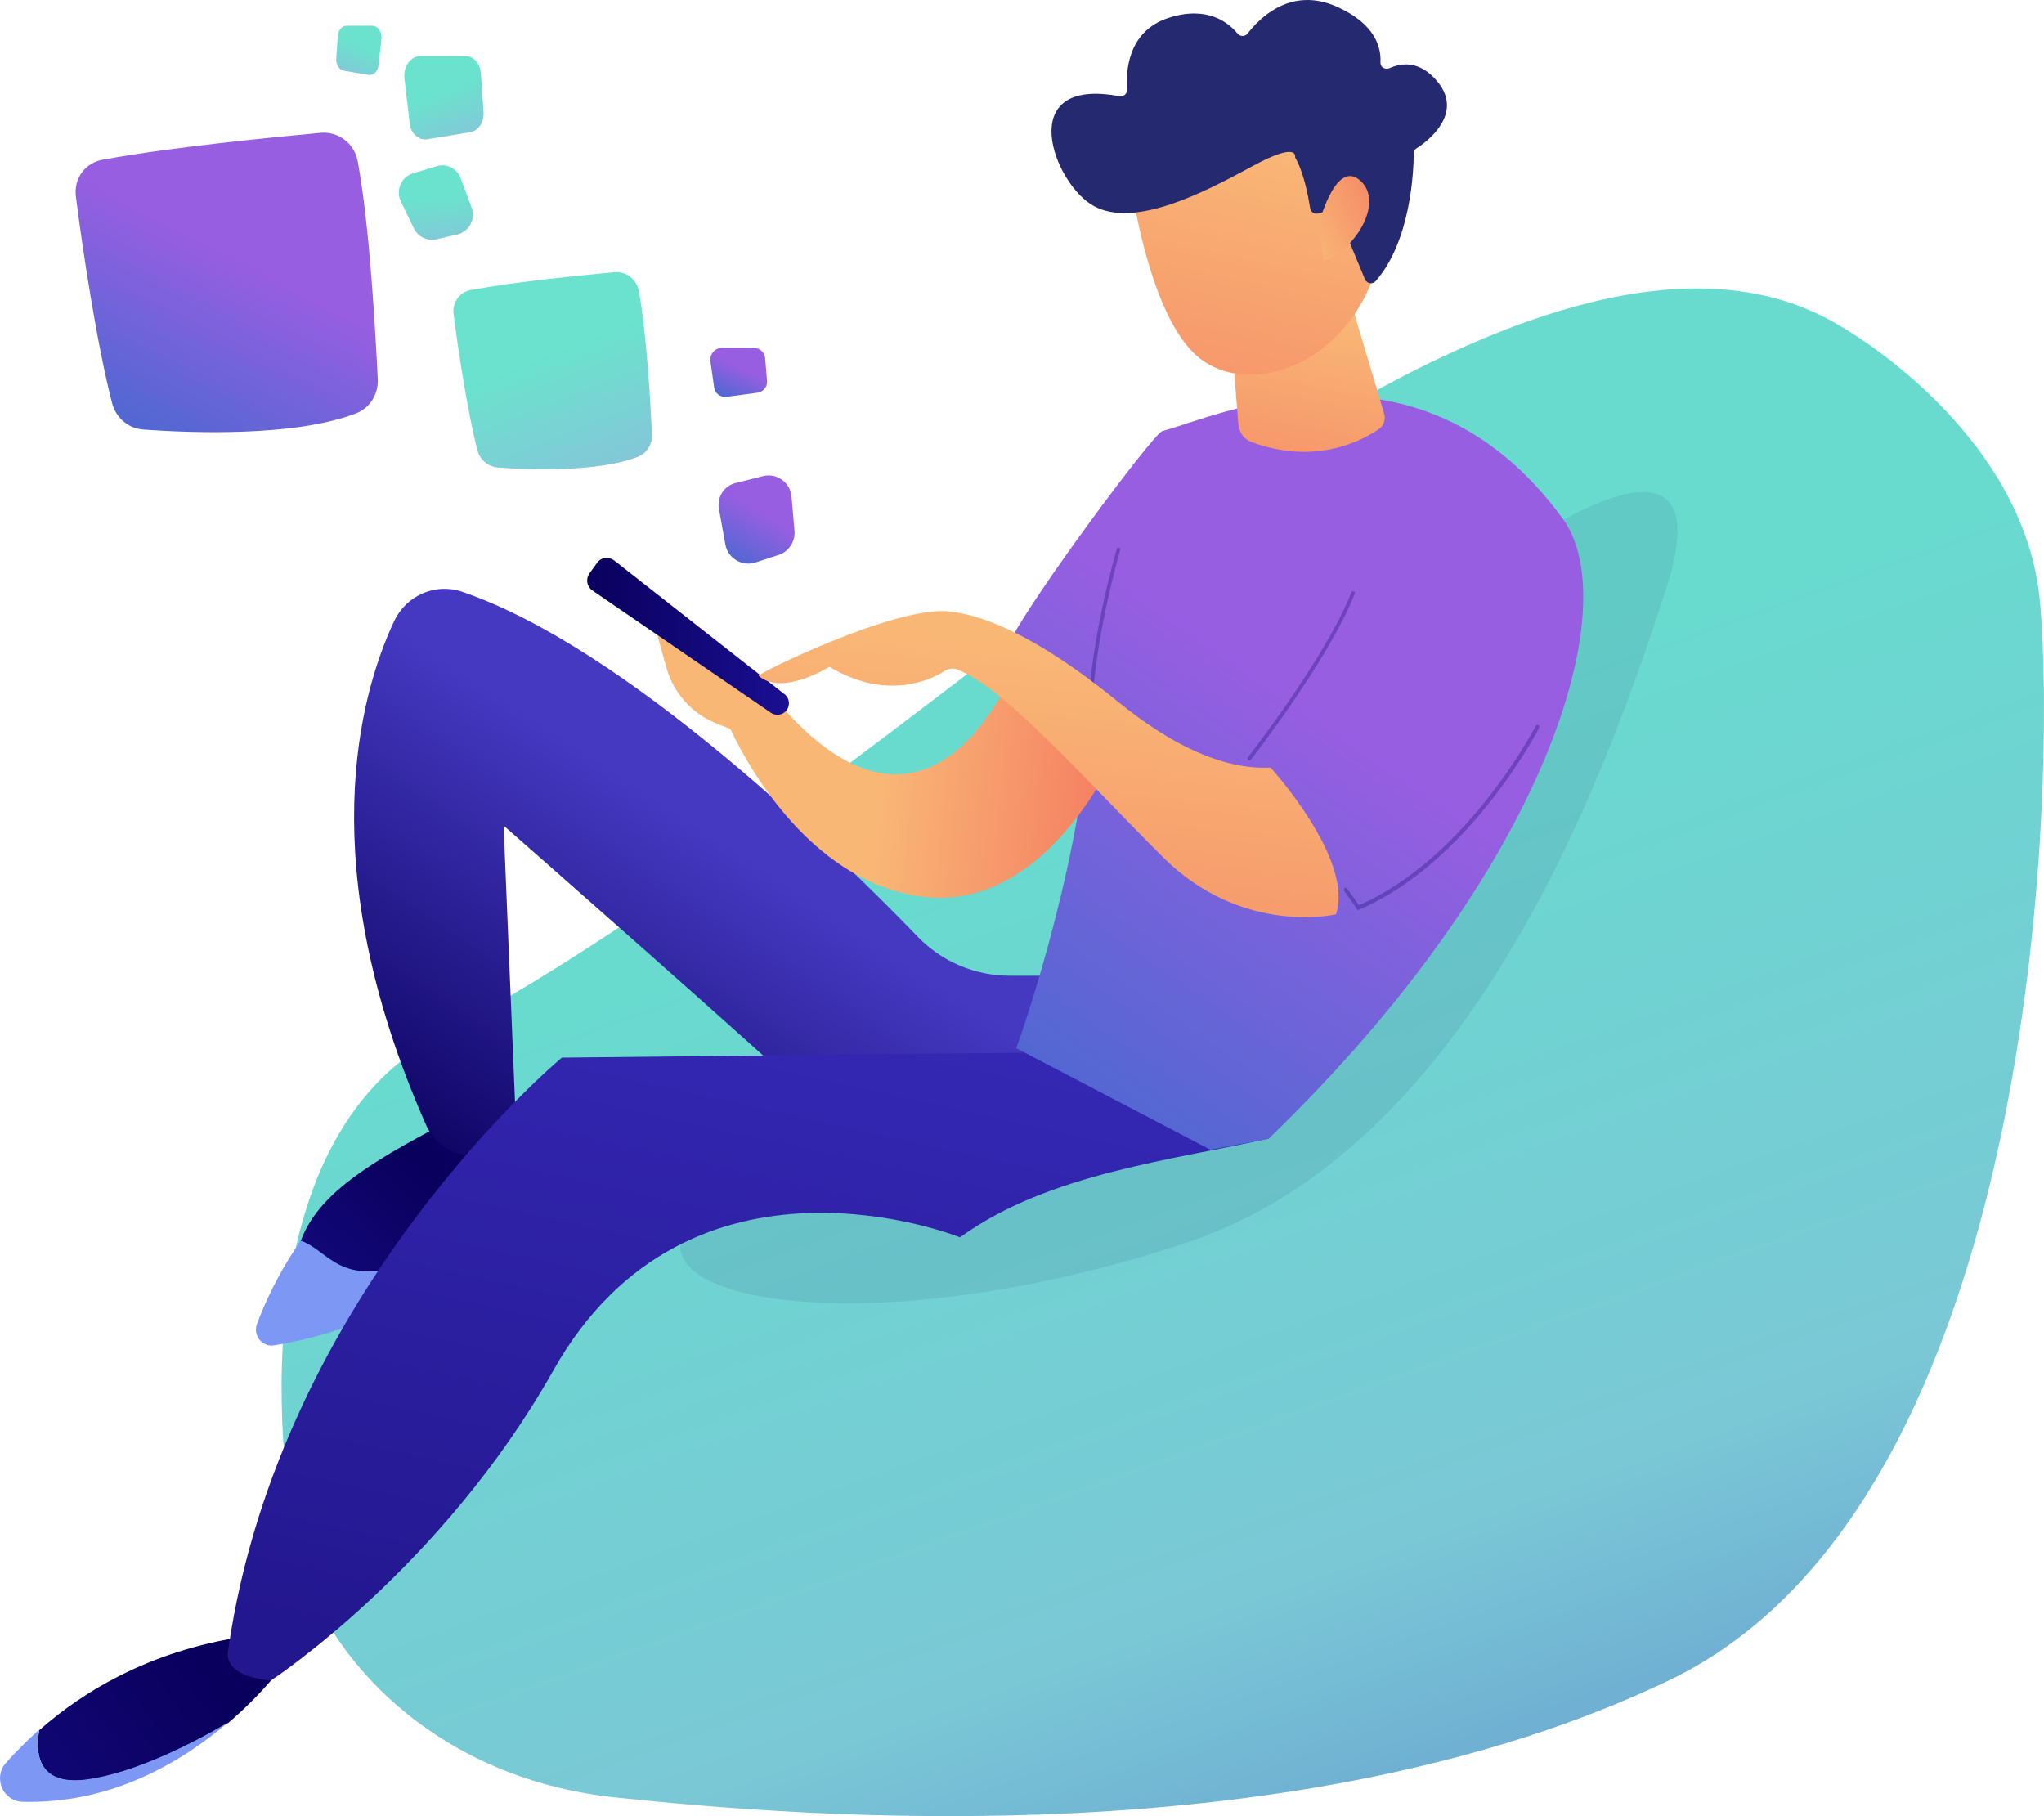
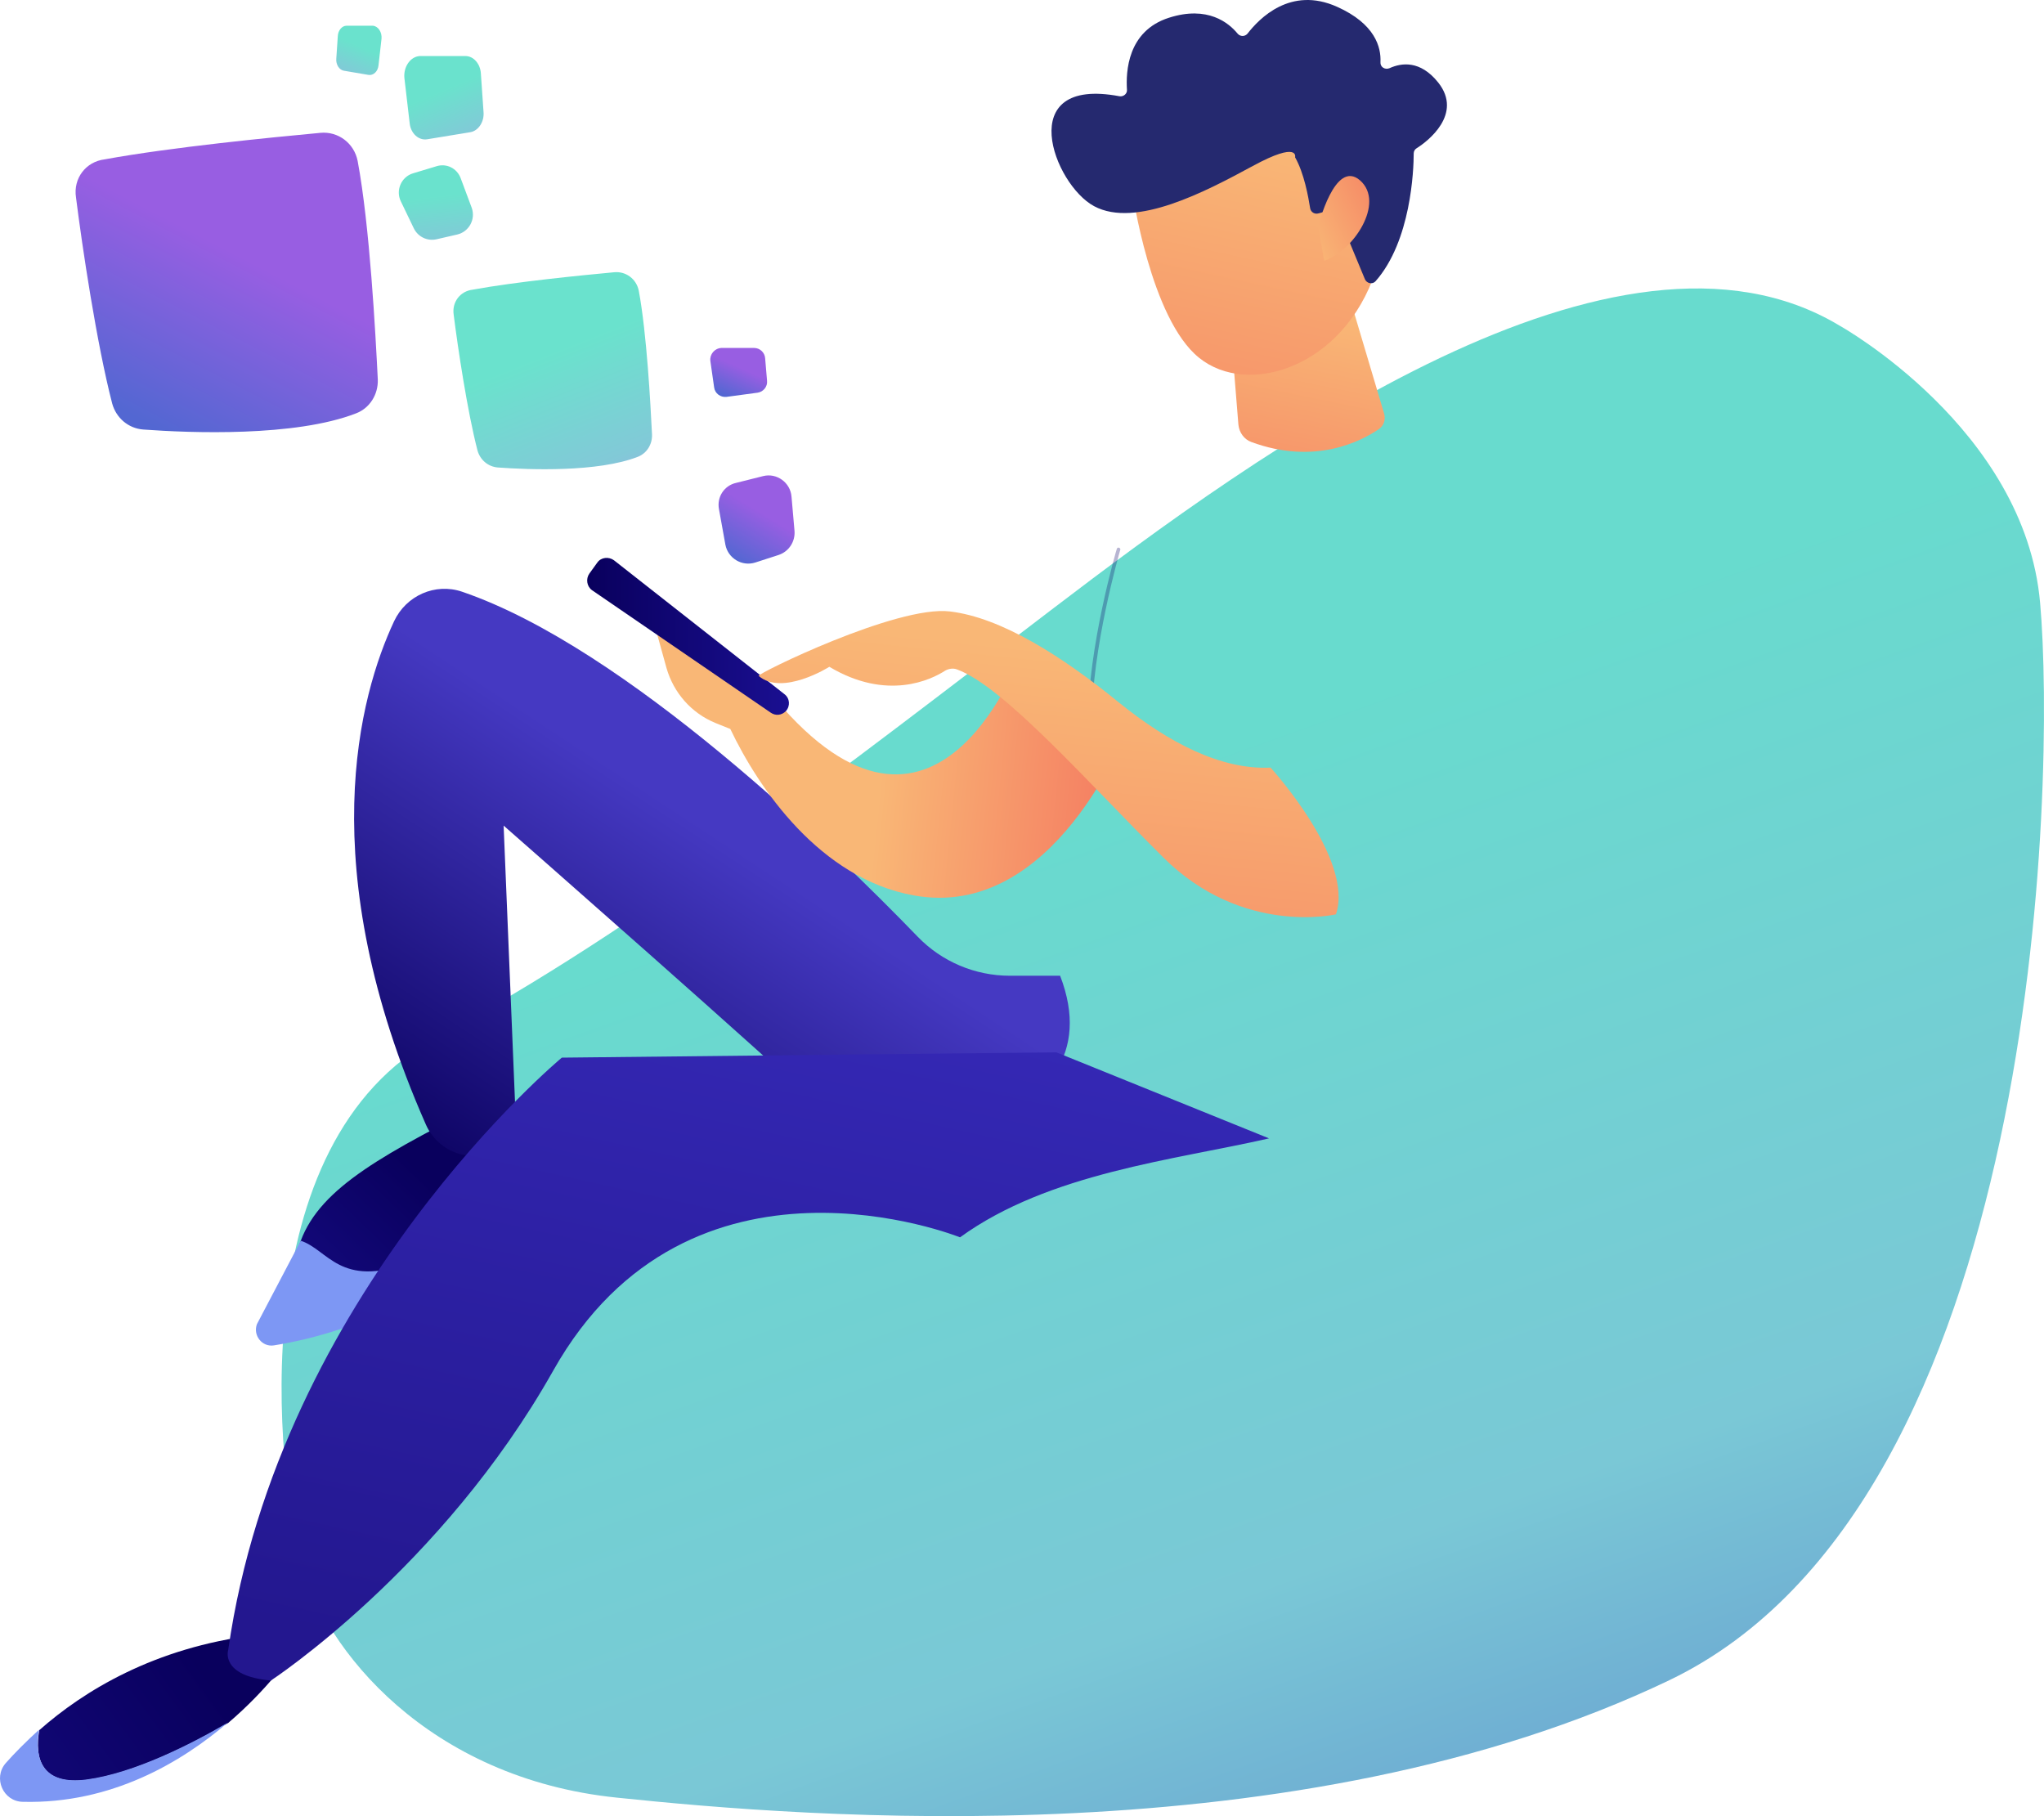
<svg xmlns="http://www.w3.org/2000/svg" width="287" height="255" viewBox="0 0 287 255" fill="none">
  <path d="M258.289 45.714C258.289 45.714 284.335 60.191 286.457 84.676C288.632 109.16 286.616 210.823 234.418 235.893C182.221 260.91 113.102 255.161 86.632 252.394C60.162 249.679 45.521 231.635 42.232 219.18C38.943 206.778 33.639 160.471 61.488 145.567C89.337 130.664 118.566 107.776 147.741 85.528C176.916 63.279 227.045 26.925 258.289 45.714Z" fill="url(#paint0_linear_6983_32217)" />
-   <path d="M233.979 82.552C241.35 59.64 220.729 71.061 209.496 79.635C203.441 83.879 172.377 116.232 159.478 129.227C146.578 142.222 96.296 165.294 95.506 174.576C94.717 183.857 126.834 187.57 166.322 174.576C205.811 161.581 224.765 111.194 233.979 82.552Z" fill="#25296F" fill-opacity="0.1" />
  <path d="M69.709 154.03C69.709 154.03 76.711 154.403 77.613 168.934C77.613 168.934 61.328 183.571 39.313 187.084C37.669 187.35 41.648 175.747 42.231 174.203C45.042 166.698 53.954 161.908 69.709 154.03Z" fill="url(#paint1_linear_6983_32217)" />
  <path d="M148.852 136.997H141.797C136.916 136.997 132.248 135.028 128.853 131.515C117.183 119.432 87.955 90.956 64.88 83.079C61.113 81.801 57.029 83.611 55.331 87.23C50.504 97.556 43.767 121.561 59.787 157.862C61.538 161.907 66.577 163.611 70.237 161.162C71.298 160.47 72.041 159.565 72.465 158.394L70.715 115.919C70.715 115.919 109.545 149.985 116.281 156.585C123.071 163.185 157.392 159.14 148.852 136.997Z" fill="url(#paint2_linear_6983_32217)" />
  <path d="M5.514 242.92C11.721 237.437 21.64 231.316 35.91 229.56L40.737 232.54C40.737 232.54 37.66 237.118 32.038 241.908C26.839 244.942 18.882 248.987 12.251 249.892C5.78 250.744 4.825 246.858 5.514 242.92Z" fill="url(#paint3_linear_6983_32217)" />
-   <path d="M42.227 174.204C46.046 175.428 47.744 180.91 57.451 177.291C66.84 173.831 73.842 169.307 77.45 166.752C77.556 167.444 77.609 168.189 77.662 168.987C77.662 168.987 60.475 185.381 38.461 188.894C36.816 189.16 35.49 187.51 36.074 185.914C37.135 183.039 39.044 178.781 42.227 174.204Z" fill="#7D97F4" />
+   <path d="M42.227 174.204C46.046 175.428 47.744 180.91 57.451 177.291C66.84 173.831 73.842 169.307 77.45 166.752C77.556 167.444 77.609 168.189 77.662 168.987C77.662 168.987 60.475 185.381 38.461 188.894C36.816 189.16 35.49 187.51 36.074 185.914Z" fill="#7D97F4" />
  <path d="M0.801 247.55C2.021 246.166 3.613 244.569 5.469 242.866C4.833 246.805 5.788 250.69 12.206 249.839C18.837 248.934 26.847 244.888 31.992 241.854C25.521 247.39 15.654 253.298 3.188 252.979C0.43 252.926 -1.002 249.626 0.801 247.55Z" fill="#7D97F4" />
  <path d="M148.324 147.75L78.886 148.495C78.886 148.495 39.208 181.443 32.047 231.636C32.047 231.636 30.827 235.308 38.041 235.947C38.041 235.947 62.018 220.245 77.666 192.461C96.816 158.395 134.797 173.725 134.797 173.725C147.263 164.676 164.927 162.866 178.189 159.833L148.324 147.75Z" fill="url(#paint4_linear_6983_32217)" />
-   <path d="M142.694 147.164C142.694 147.164 151.182 123.957 153.038 101.442C153.038 101.442 146.832 96.066 142.906 93.777C141.633 93.032 141.156 91.435 141.792 90.105C144.657 84.143 161.95 60.83 163.223 60.51C170.278 58.754 199.135 44.968 219.452 72.859C228.151 84.835 217.701 121.668 178.129 159.885L169.96 161.429L142.694 147.164Z" fill="url(#paint5_linear_6983_32217)" />
  <path d="M189.214 40.816L194.36 58.115C194.572 58.913 194.307 59.765 193.617 60.244C191.124 61.947 184.599 65.354 175.688 62.054C174.68 61.681 173.99 60.723 173.884 59.605L172.664 44.542L189.214 40.816Z" fill="url(#paint6_linear_6983_32217)" />
  <path d="M158.98 26.818C158.98 26.818 161.527 44.756 168.37 50.238C175.213 55.774 188.633 51.622 193.142 38.102L184.124 15.002L158.98 26.818Z" fill="url(#paint7_linear_6983_32217)" />
  <path d="M185.132 29.959C184.602 30.118 184.071 29.799 183.965 29.267C183.7 27.617 183.116 24.317 181.843 22.081C181.843 22.081 182.48 19.739 175.902 23.305C169.324 26.872 159.458 32.088 153.623 28.947C147.947 25.913 142.218 10.691 157.177 13.512C157.76 13.618 158.291 13.139 158.238 12.607C158.079 10.105 158.291 4.357 164.126 2.494C169.59 0.737 172.56 3.239 173.78 4.729C174.152 5.155 174.788 5.155 175.16 4.729C176.804 2.6 181.207 -1.977 187.731 0.95C193.089 3.345 193.938 6.645 193.832 8.721C193.779 9.413 194.468 9.839 195.105 9.573C196.749 8.828 199.402 8.402 201.948 11.595C205.449 16.013 200.463 19.846 198.924 20.804C198.659 20.963 198.5 21.229 198.5 21.549C198.5 23.838 198.129 33.844 193.142 39.486C192.718 39.965 191.922 39.806 191.657 39.22L187.838 30.012C187.678 29.586 187.201 29.373 186.724 29.533L185.132 29.959Z" fill="#25296F" />
  <path d="M185.082 31.821C185.082 31.821 187.416 22.241 190.971 25.328C194.525 28.468 190.016 35.281 185.931 36.612L185.082 31.821Z" fill="url(#paint8_linear_6983_32217)" />
  <path opacity="0.3" d="M153.047 101.708C152.888 101.708 152.782 101.602 152.782 101.442C152.729 91.01 156.76 77.171 156.814 77.064C156.867 76.905 156.973 76.852 157.132 76.905C157.291 76.958 157.344 77.118 157.291 77.224C157.238 77.384 153.259 91.116 153.312 101.442C153.312 101.549 153.153 101.708 153.047 101.708Z" fill="#0E046A" />
-   <path opacity="0.3" d="M175.426 106.765C175.373 106.765 175.32 106.765 175.267 106.712C175.161 106.605 175.108 106.446 175.214 106.339C175.32 106.179 186.035 92.5 189.749 83.186C189.802 83.026 189.961 82.973 190.067 83.026C190.226 83.079 190.279 83.239 190.226 83.345C186.513 92.766 175.745 106.499 175.638 106.659C175.585 106.712 175.532 106.765 175.426 106.765Z" fill="#0E046A" />
-   <path opacity="0.3" d="M190.651 127.79L188.741 125.075C188.635 124.969 188.688 124.809 188.794 124.702C188.901 124.596 189.06 124.649 189.166 124.756L190.81 127.098C206.088 120.391 215.53 102.081 215.636 101.921C215.689 101.815 215.848 101.762 216.007 101.815C216.113 101.868 216.166 102.028 216.113 102.187C216.007 102.4 206.406 121.03 190.81 127.736L190.651 127.79Z" fill="#0E046A" />
  <path d="M143.495 91.435C143.495 91.435 132.09 124.383 109.864 99.313L107.742 98.355L91.828 87.443L93.579 93.777C94.587 97.29 97.08 100.111 100.422 101.495L102.543 102.347C106.522 110.703 115.115 123.318 128.271 125.713C148.057 129.333 158.189 102.507 158.189 102.507L143.495 91.435Z" fill="url(#paint9_linear_6983_32217)" />
  <path d="M83.872 78.981L82.758 80.525C82.227 81.27 82.386 82.334 83.129 82.867L108.22 100.059C108.909 100.538 109.758 100.432 110.342 99.846C110.978 99.154 110.925 98.036 110.129 97.451L86.206 78.662C85.463 78.129 84.402 78.236 83.872 78.981Z" fill="url(#paint10_linear_6983_32217)" />
  <path d="M106.527 94.895C106.209 94.629 125.942 84.942 133.369 85.847C140.583 86.698 149.123 92.127 157.027 98.568C164.188 104.37 171.509 108.096 178.405 107.776C178.405 107.776 190.181 120.657 187.582 128.375C187.582 128.375 174.479 131.462 163.34 120.391C152.73 109.852 141.007 96.439 134.376 93.99C133.846 93.778 133.209 93.884 132.732 94.15C130.769 95.428 124.563 98.462 116.447 93.618C116.394 93.671 109.816 97.77 106.527 94.895Z" fill="url(#paint11_linear_6983_32217)" />
  <path d="M63.702 44.186C64.285 48.816 65.611 57.705 67.043 63.241C67.415 64.571 68.529 65.529 69.908 65.636C74.258 65.955 83.912 66.328 89.535 64.146C90.808 63.667 91.604 62.389 91.551 61.005C91.339 56.747 90.808 46.794 89.694 40.832C89.376 39.182 87.891 38.065 86.246 38.224C81.684 38.65 72.454 39.555 66.354 40.673C64.603 40.886 63.436 42.429 63.702 44.186Z" fill="url(#paint12_linear_6983_32217)" fill-opacity="0.6" />
  <path d="M10.67 27.711C11.558 34.748 13.576 48.255 15.755 56.667C16.32 58.689 18.016 60.145 20.114 60.307C26.733 60.792 41.423 61.358 49.979 58.042C51.916 57.314 53.127 55.373 53.046 53.27C52.724 46.799 51.916 31.674 50.221 22.615C49.737 20.108 47.477 18.409 44.975 18.652C38.033 19.299 23.989 20.674 14.706 22.373C12.043 22.696 10.267 25.042 10.67 27.711Z" fill="url(#paint13_linear_6983_32217)" />
  <path d="M99.741 50.663L100.272 54.389C100.378 55.241 101.174 55.826 102.022 55.72L106.372 55.134C107.168 55.028 107.805 54.283 107.699 53.431L107.433 50.291C107.38 49.492 106.691 48.853 105.895 48.853H101.28C100.325 48.907 99.635 49.758 99.741 50.663Z" fill="url(#paint14_linear_6983_32217)" />
  <path d="M56.781 10.95L57.521 17.293C57.669 18.742 58.78 19.739 59.965 19.558L66.038 18.561C67.149 18.38 68.037 17.111 67.889 15.662L67.519 10.316C67.445 8.956 66.482 7.869 65.371 7.869H58.928C57.595 7.96 56.633 9.409 56.781 10.95Z" fill="url(#paint15_linear_6983_32217)" fill-opacity="0.6" />
  <path d="M53.569 5.432L53.146 9.18C53.062 10.036 52.427 10.625 51.75 10.518L48.279 9.929C47.645 9.822 47.137 9.073 47.221 8.216L47.433 5.057C47.475 4.254 48.026 3.611 48.66 3.611H52.342C53.104 3.665 53.654 4.522 53.569 5.432Z" fill="url(#paint16_linear_6983_32217)" fill-opacity="0.6" />
  <path d="M100.951 71.476L101.853 76.479C102.224 78.395 104.187 79.567 106.043 78.981L109.332 77.916C110.764 77.437 111.666 76.053 111.56 74.563L111.136 69.719C110.977 67.75 109.067 66.366 107.157 66.845L103.338 67.803C101.694 68.176 100.633 69.773 100.951 71.476Z" fill="url(#paint17_linear_6983_32217)" />
  <path d="M64.687 25.027L66.236 29.176C66.81 30.777 65.861 32.532 64.211 32.924L61.275 33.599C59.99 33.882 58.7 33.249 58.117 32.086L56.282 28.27C55.526 26.725 56.34 24.834 57.983 24.338L61.268 23.346C62.664 22.889 64.168 23.61 64.687 25.027Z" fill="url(#paint18_linear_6983_32217)" fill-opacity="0.6" />
  <defs>
    <linearGradient id="paint0_linear_6983_32217" x1="79.799" y1="19.613" x2="175.051" y2="284.901" gradientUnits="userSpaceOnUse">
      <stop offset="0.389" stop-color="#68DBCE" />
      <stop offset="0.795" stop-color="#7AC8D6" />
      <stop offset="1" stop-color="#679CD0" />
    </linearGradient>
    <linearGradient id="paint1_linear_6983_32217" x1="62.63" y1="167.838" x2="37.062" y2="194.452" gradientUnits="userSpaceOnUse">
      <stop stop-color="#09005D" />
      <stop offset="1" stop-color="#1A0F91" />
    </linearGradient>
    <linearGradient id="paint2_linear_6983_32217" x1="31.093" y1="148.504" x2="66.405" y2="94.767" gradientUnits="userSpaceOnUse">
      <stop stop-color="#09005D" />
      <stop offset="1" stop-color="#4539C2" />
    </linearGradient>
    <linearGradient id="paint3_linear_6983_32217" x1="28.824" y1="234.857" x2="-19.483" y2="270.191" gradientUnits="userSpaceOnUse">
      <stop stop-color="#09005D" />
      <stop offset="1" stop-color="#1A0F91" />
    </linearGradient>
    <linearGradient id="paint4_linear_6983_32217" x1="4.867" y1="220.67" x2="41.929" y2="53.608" gradientUnits="userSpaceOnUse">
      <stop stop-color="#23178F" />
      <stop offset="1" stop-color="#4033CD" />
    </linearGradient>
    <linearGradient id="paint5_linear_6983_32217" x1="103.528" y1="118.8" x2="138.997" y2="67.27" gradientUnits="userSpaceOnUse">
      <stop stop-color="#5367D2" />
      <stop offset="1" stop-color="#985EE2" />
    </linearGradient>
    <linearGradient id="paint6_linear_6983_32217" x1="187.642" y1="44.42" x2="179.698" y2="83.439" gradientUnits="userSpaceOnUse">
      <stop stop-color="#F9B776" />
      <stop offset="1" stop-color="#F47960" />
    </linearGradient>
    <linearGradient id="paint7_linear_6983_32217" x1="182.486" y1="20.993" x2="168.562" y2="85.554" gradientUnits="userSpaceOnUse">
      <stop stop-color="#F9B776" />
      <stop offset="1" stop-color="#F47960" />
    </linearGradient>
    <linearGradient id="paint8_linear_6983_32217" x1="183.014" y1="32.62" x2="197.392" y2="25.553" gradientUnits="userSpaceOnUse">
      <stop stop-color="#F9B776" />
      <stop offset="1" stop-color="#F47960" />
    </linearGradient>
    <linearGradient id="paint9_linear_6983_32217" x1="125.195" y1="93.564" x2="160.344" y2="97.188" gradientUnits="userSpaceOnUse">
      <stop stop-color="#F9B776" />
      <stop offset="1" stop-color="#F47960" />
    </linearGradient>
    <linearGradient id="paint10_linear_6983_32217" x1="82.448" y1="89.34" x2="110.811" y2="89.34" gradientUnits="userSpaceOnUse">
      <stop stop-color="#09005D" />
      <stop offset="1" stop-color="#1A0F91" />
    </linearGradient>
    <linearGradient id="paint11_linear_6983_32217" x1="162.556" y1="92.633" x2="154.658" y2="169.021" gradientUnits="userSpaceOnUse">
      <stop stop-color="#F9B776" />
      <stop offset="1" stop-color="#F47960" />
    </linearGradient>
    <linearGradient id="paint12_linear_6983_32217" x1="68.202" y1="35.514" x2="83.682" y2="74.599" gradientUnits="userSpaceOnUse">
      <stop offset="0.389" stop-color="#07CFAB" />
      <stop offset="0.795" stop-color="#2EA5BD" />
      <stop offset="1" stop-color="#6B65D8" />
    </linearGradient>
    <linearGradient id="paint13_linear_6983_32217" x1="-9.337" y1="43.747" x2="3.017" y2="20.013" gradientUnits="userSpaceOnUse">
      <stop stop-color="#5367D2" />
      <stop offset="1" stop-color="#985EE2" />
    </linearGradient>
    <linearGradient id="paint14_linear_6983_32217" x1="95.979" y1="52.962" x2="97.833" y2="48.868" gradientUnits="userSpaceOnUse">
      <stop stop-color="#5367D2" />
      <stop offset="1" stop-color="#985EE2" />
    </linearGradient>
    <linearGradient id="paint15_linear_6983_32217" x1="58.578" y1="6.729" x2="65.405" y2="22.998" gradientUnits="userSpaceOnUse">
      <stop offset="0.389" stop-color="#07CFAB" />
      <stop offset="0.795" stop-color="#2EA5BD" />
      <stop offset="1" stop-color="#6B65D8" />
    </linearGradient>
    <linearGradient id="paint16_linear_6983_32217" x1="52.542" y1="2.938" x2="48.414" y2="12.453" gradientUnits="userSpaceOnUse">
      <stop offset="0.389" stop-color="#07CFAB" />
      <stop offset="0.795" stop-color="#2EA5BD" />
      <stop offset="1" stop-color="#6B65D8" />
    </linearGradient>
    <linearGradient id="paint17_linear_6983_32217" x1="95.876" y1="74.147" x2="99.824" y2="67.669" gradientUnits="userSpaceOnUse">
      <stop stop-color="#5367D2" />
      <stop offset="1" stop-color="#985EE2" />
    </linearGradient>
    <linearGradient id="paint18_linear_6983_32217" x1="60.793" y1="21.338" x2="62.475" y2="37.258" gradientUnits="userSpaceOnUse">
      <stop offset="0.389" stop-color="#07CFAB" />
      <stop offset="0.795" stop-color="#2EA5BD" />
      <stop offset="1" stop-color="#6B65D8" />
    </linearGradient>
  </defs>
</svg>